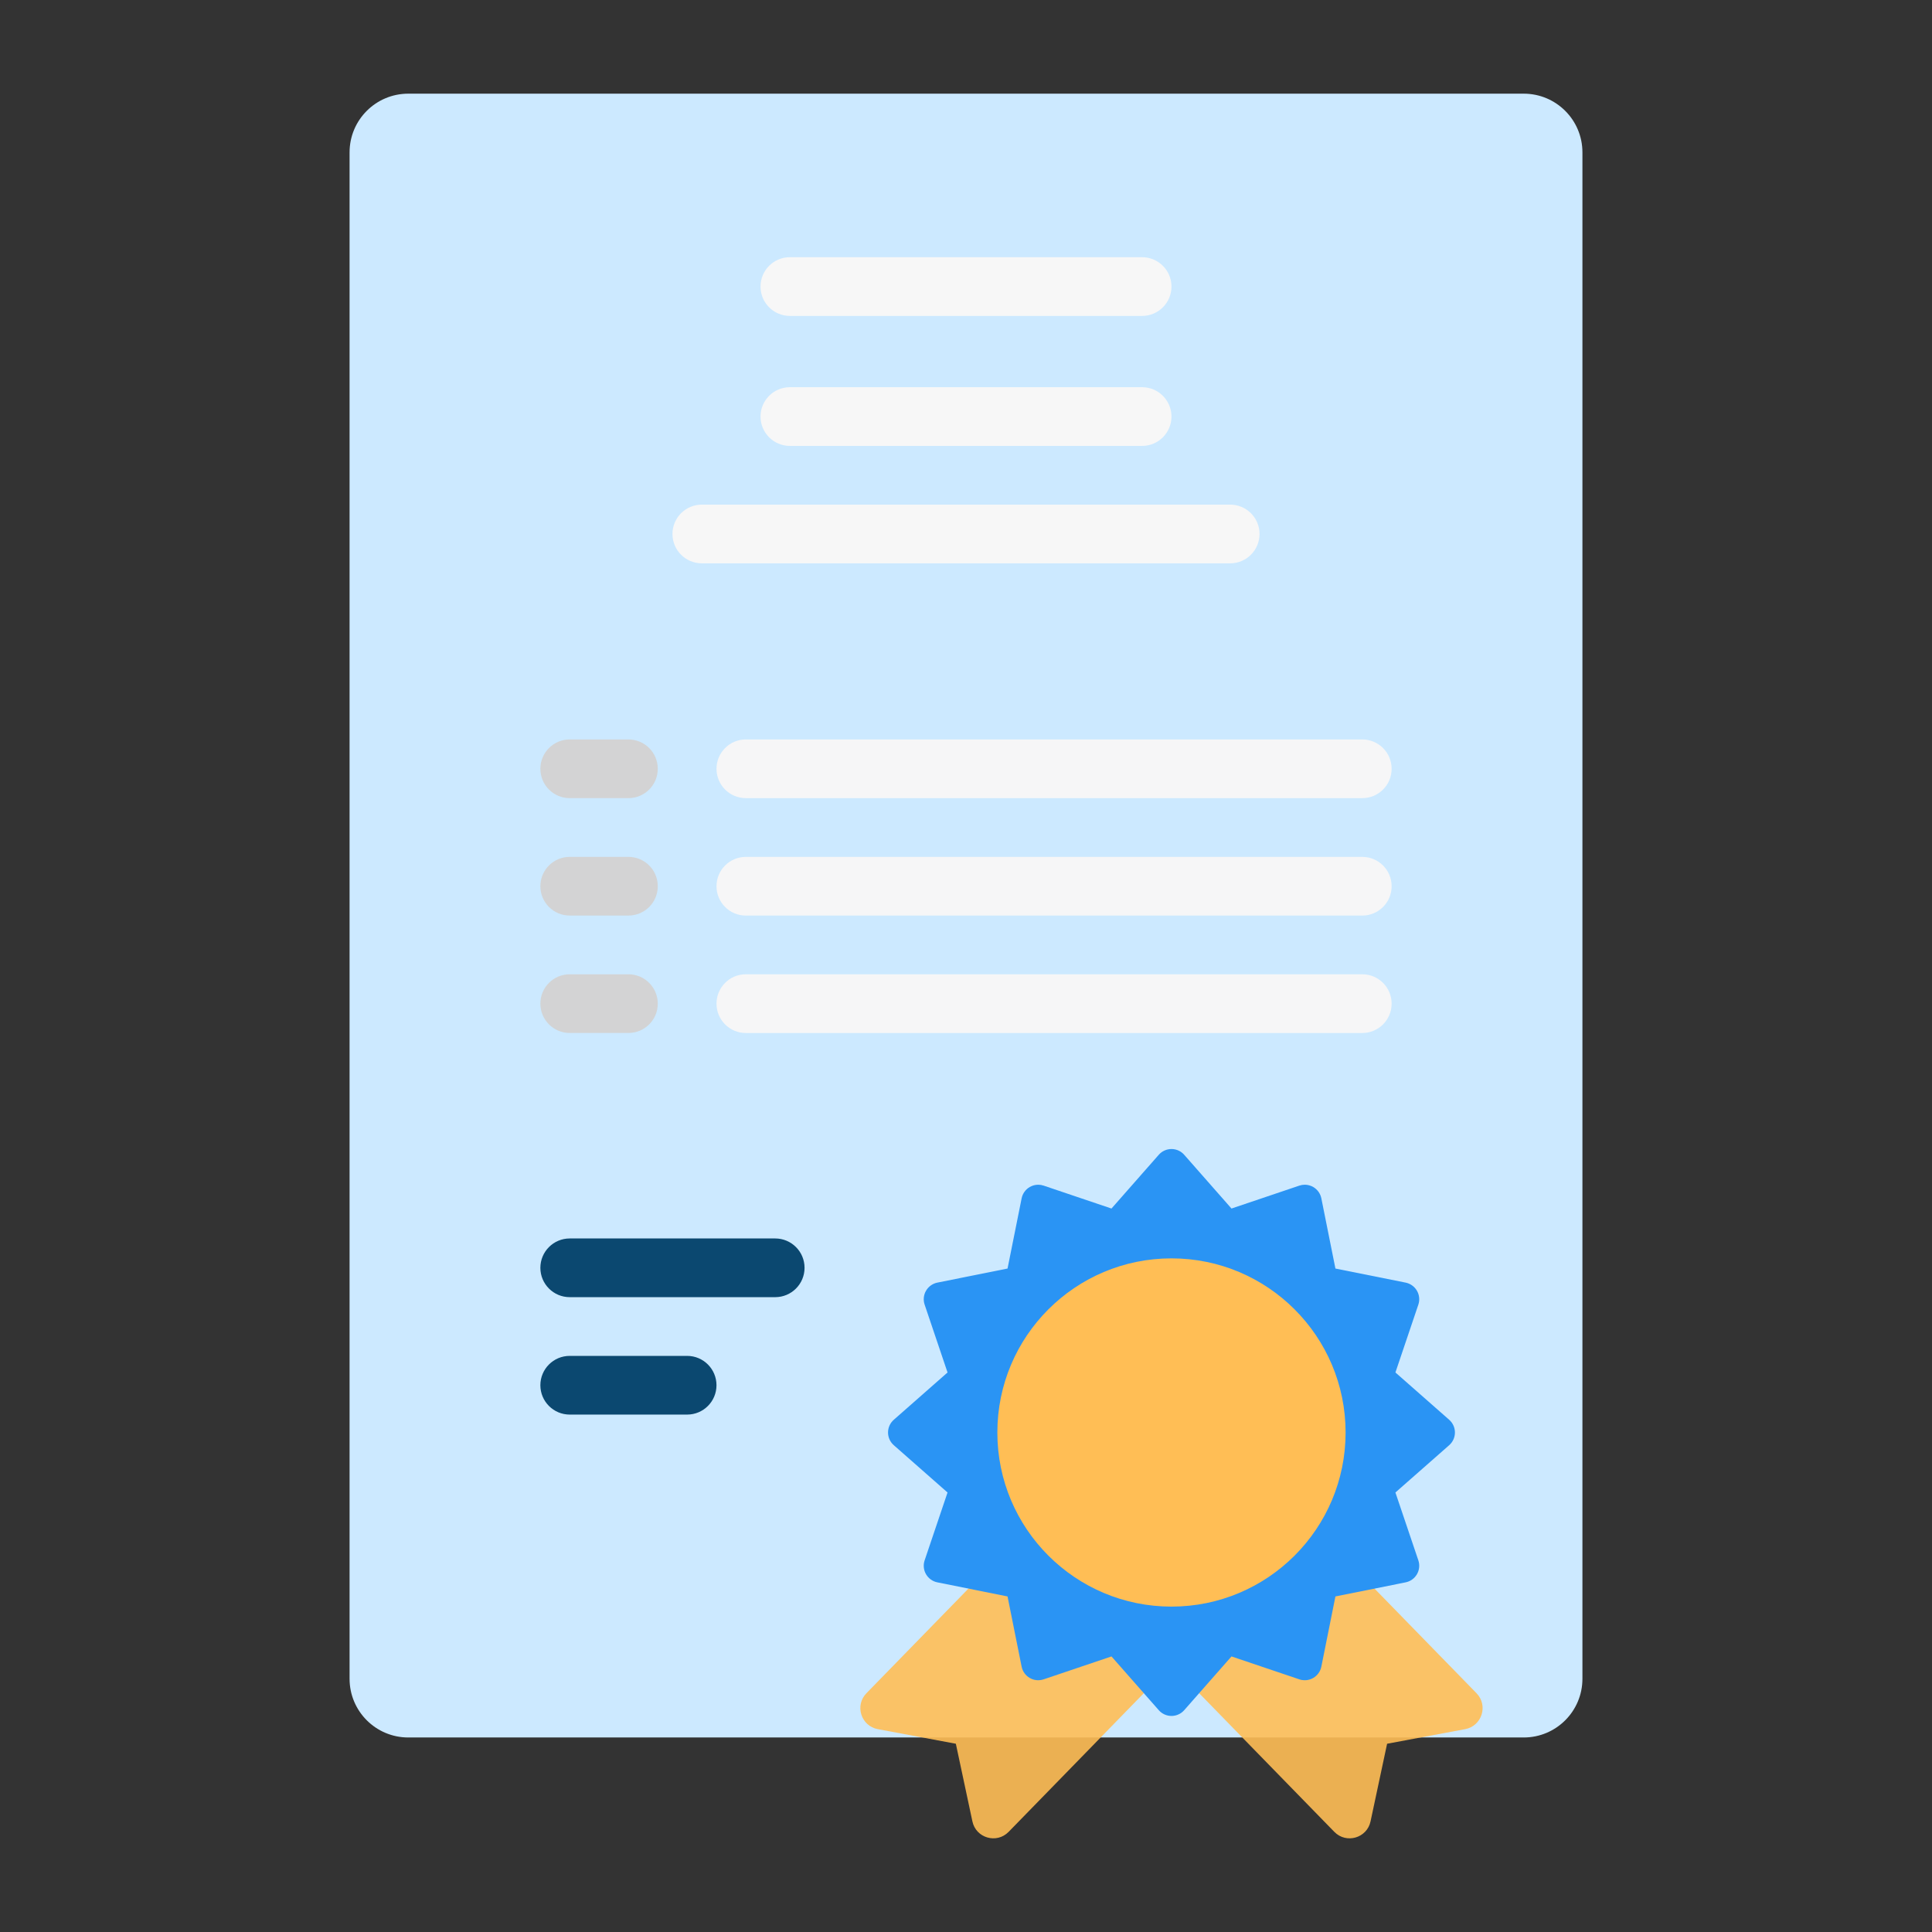
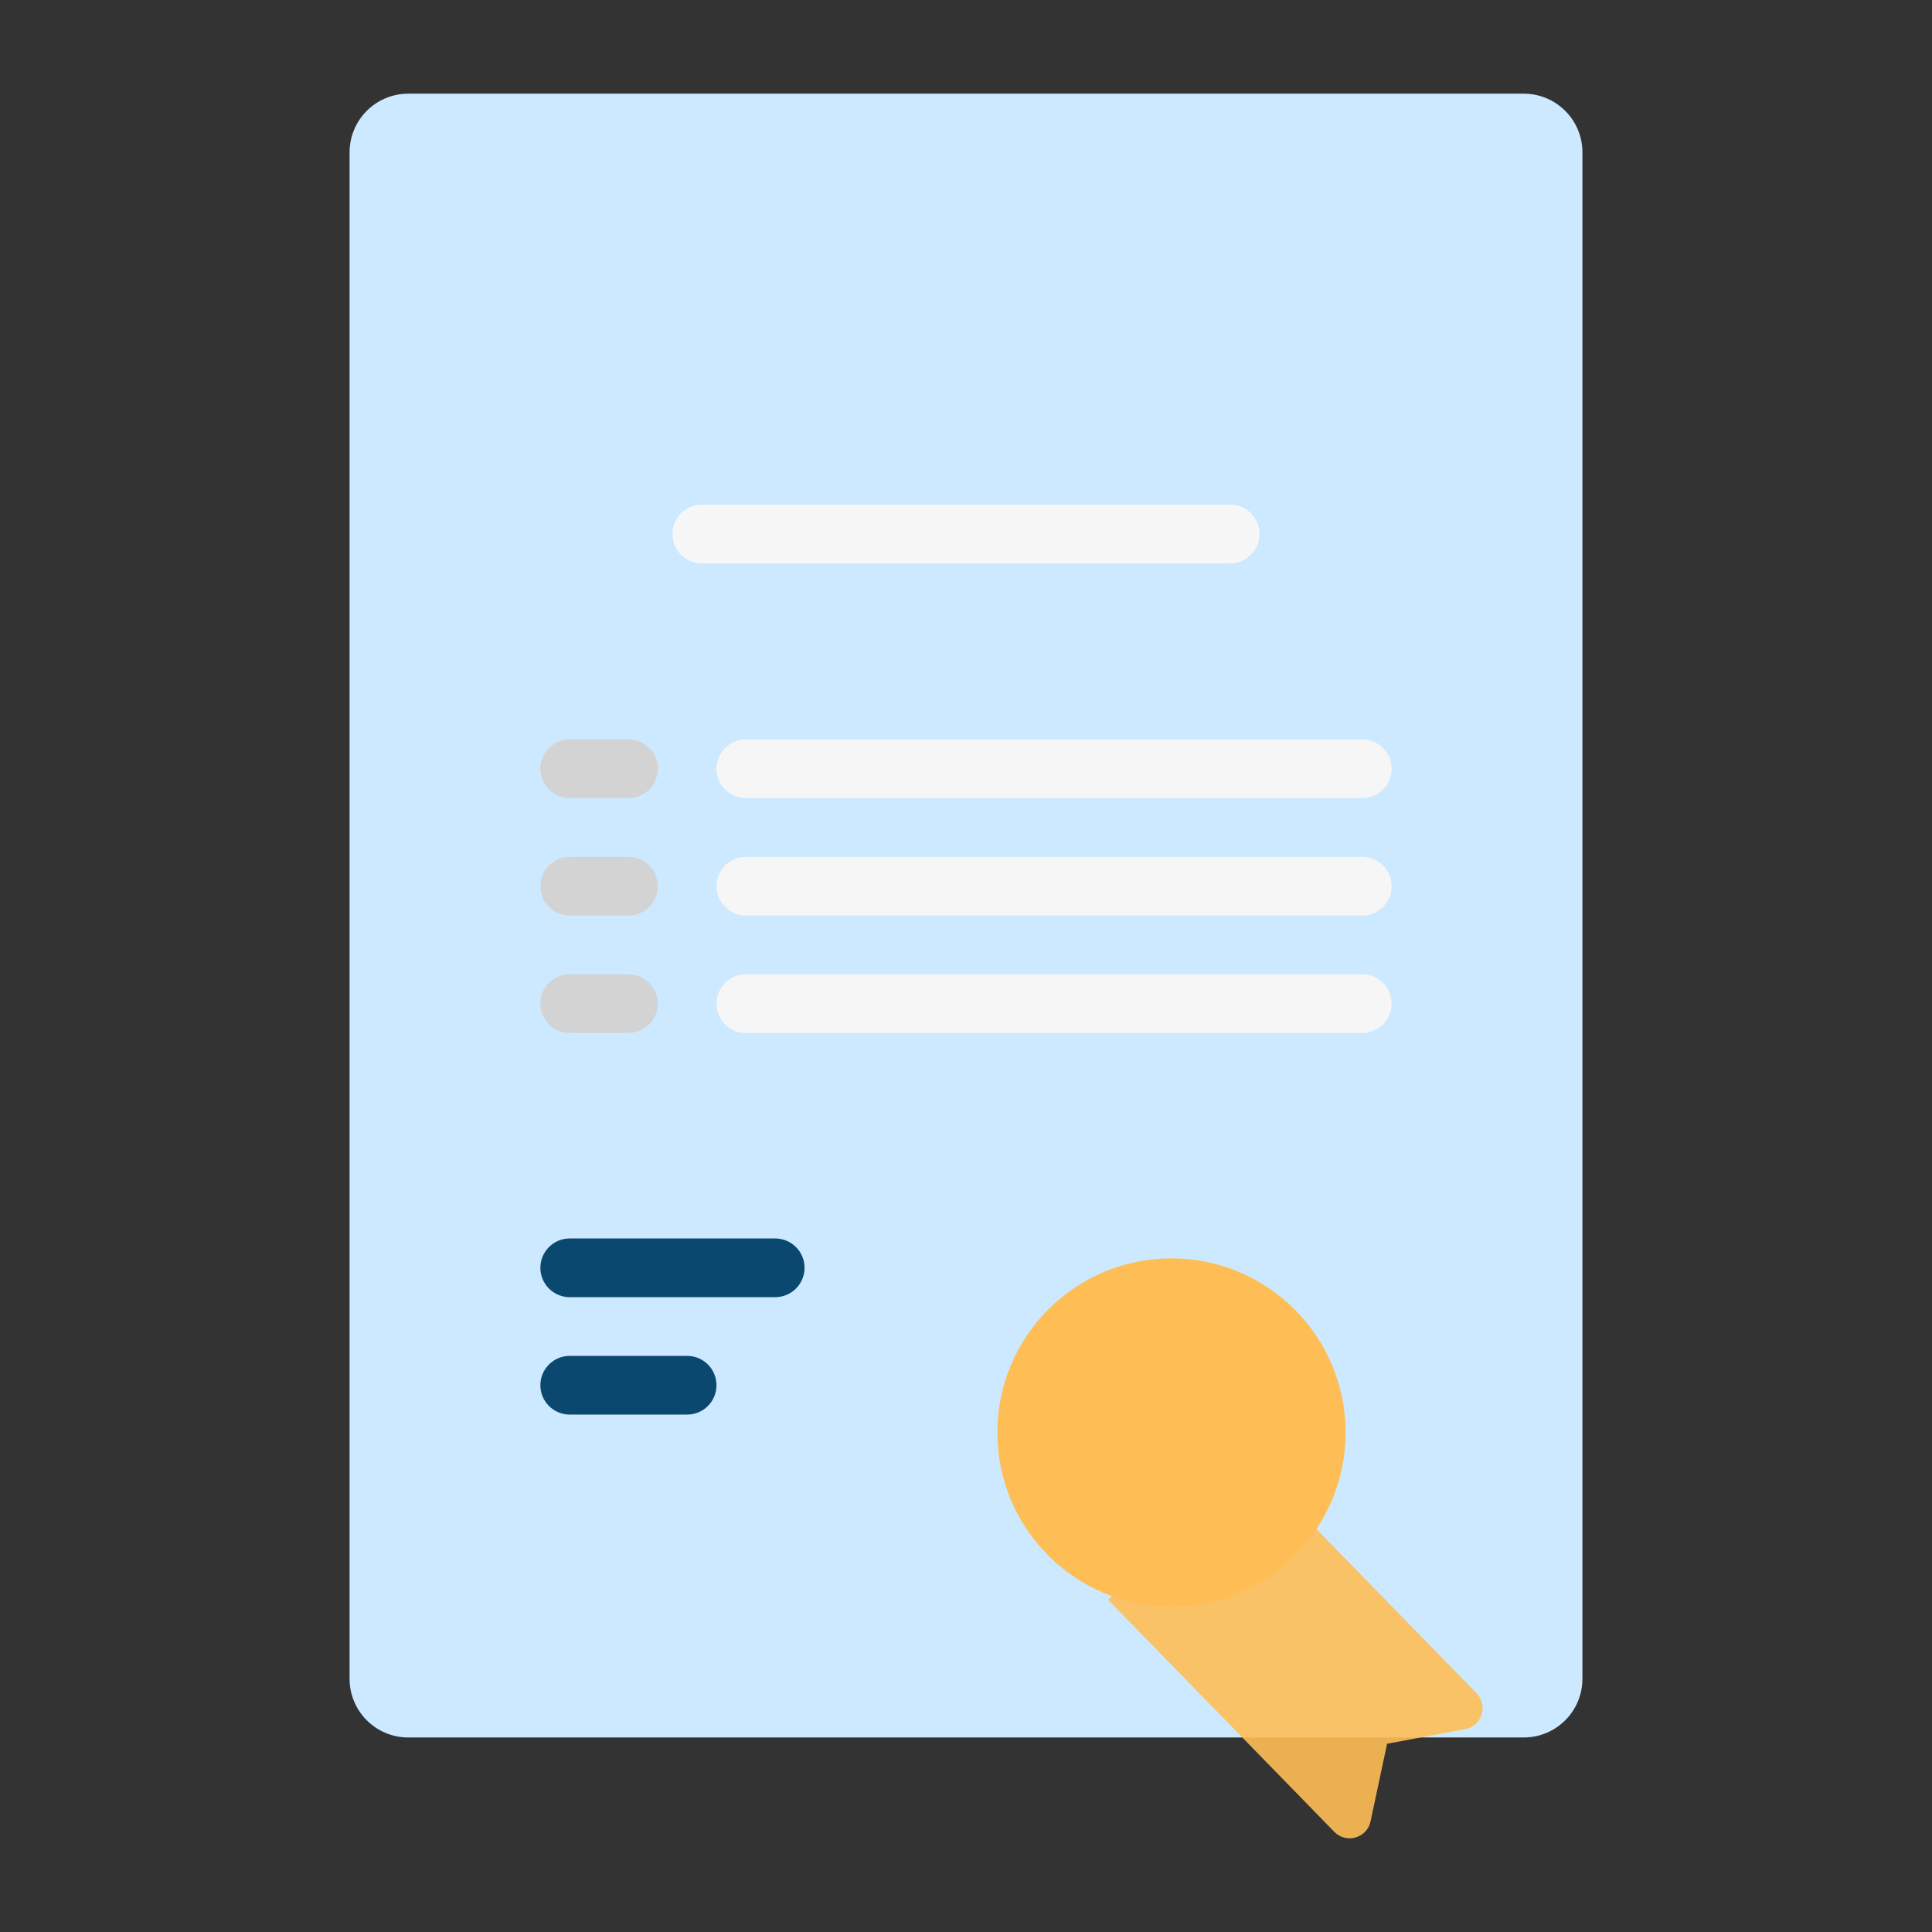
<svg xmlns="http://www.w3.org/2000/svg" width="400" height="400" enable-background="new 0 0 400 400" viewBox="0 0 400 400">
  <rect x="0" y="0" width="400" height="400" fill="#333333" stroke="none" />
  <path fill="#CCE9FF" d="M315.47,359.727H84.53c-6.713,0-12.155-5.441-12.155-12.154V31.547c0-6.713,5.442-12.154,12.155-12.154      h230.94c6.712,0,12.155,5.441,12.155,12.154v316.025C327.625,354.283,322.183,359.727,315.47,359.727z" />
  <path fill="#F7F7F7" d="M254.696,116.631H145.304c-3.356,0-6.078-2.721-6.078-6.078l0,0c0-3.355,2.722-6.076,6.078-6.076      h109.393c3.356,0,6.078,2.721,6.078,6.076l0,0C260.773,113.91,258.052,116.631,254.696,116.631z" />
  <path fill="#D3D3D3" d="M130.109,165.248h-12.155c-3.356,0-6.077-2.721-6.077-6.076l0,0c0-3.355,2.721-6.078,6.077-6.078        h12.155c3.356,0,6.077,2.723,6.077,6.078l0,0C136.186,162.529,133.465,165.248,130.109,165.248z" opacity=".97" />
  <path fill="#F7F7F7" d="M288.124,159.176c0,1.682-0.678,3.197-1.78,4.291c-1.101,1.102-2.618,1.779-4.301,1.779H154.416        c-3.357,0-6.071-2.723-6.071-6.07c0-1.684,0.679-3.199,1.78-4.301c1.092-1.102,2.617-1.781,4.291-1.781h127.627        C285.401,153.094,288.124,155.818,288.124,159.176z" opacity=".97" />
  <path fill="#D3D3D3" d="M130.109,189.559h-12.155c-3.356,0-6.077-2.721-6.077-6.076l0,0c0-3.357,2.721-6.078,6.077-6.078        h12.155c3.356,0,6.077,2.721,6.077,6.078l0,0C136.186,186.84,133.465,189.559,130.109,189.559z" opacity=".97" />
  <path fill="#F7F7F7" d="M288.124,183.479c0,1.684-0.678,3.199-1.78,4.301c-1.101,1.102-2.618,1.781-4.301,1.781H154.416        c-3.357,0-6.071-2.725-6.071-6.082c0-1.682,0.679-3.197,1.78-4.291c1.092-1.102,2.617-1.779,4.291-1.779h127.627        C285.401,177.408,288.124,180.123,288.124,183.479z" opacity=".97" />
  <path fill="#D3D3D3" d="M130.109,213.869h-12.155c-3.356,0-6.077-2.721-6.077-6.076l0,0c0-3.357,2.721-6.08,6.077-6.08h12.155        c3.356,0,6.077,2.723,6.077,6.08l0,0C136.186,211.148,133.465,213.869,130.109,213.869z" opacity=".97" />
  <path fill="#F7F7F7" d="M288.124,207.793c0,1.674-0.678,3.197-1.78,4.299c-1.101,1.102-2.618,1.781-4.301,1.781H154.416        c-3.357,0-6.071-2.723-6.071-6.08c0-1.674,0.679-3.199,1.78-4.301c1.092-1.102,2.617-1.779,4.291-1.779h127.627        C285.401,201.713,288.124,204.436,288.124,207.793z" opacity=".97" />
  <g>
    <path fill="#0B4870" d="M160.497 268.564h-42.541c-3.356 0-6.078-2.721-6.078-6.076l0 0c0-3.357 2.722-6.078 6.078-6.078h42.541c3.356 0 6.078 2.721 6.078 6.078l0 0C166.574 265.844 163.853 268.564 160.497 268.564zM142.264 292.875h-24.309c-3.356 0-6.078-2.721-6.078-6.078l0 0c0-3.355 2.722-6.076 6.078-6.076h24.309c3.356 0 6.078 2.721 6.078 6.076l0 0C148.342 290.154 145.621 292.875 142.264 292.875z" />
  </g>
  <g>
-     <path fill="#F7F7F7" d="M236.464,92.32h-72.929c-3.356,0-6.077-2.721-6.077-6.076l0,0c0-3.357,2.721-6.078,6.077-6.078h72.929      c3.356,0,6.077,2.721,6.077,6.078l0,0C242.542,89.6,239.82,92.32,236.464,92.32z" />
-   </g>
+     </g>
  <g>
-     <path fill="#F7F7F7" d="M236.464,65.406h-72.929c-3.356,0-6.077-2.721-6.077-6.076l0,0c0-3.357,2.721-6.078,6.077-6.078h72.929      c3.356,0,6.077,2.721,6.077,6.078l0,0C242.542,62.686,239.82,65.406,236.464,65.406z" />
-   </g>
+     </g>
  <g>
    <g opacity=".9">
      <path fill="#FFBE55" d="M303.342,358.004l-16.158,3.02l-3.428,16.078c-0.737,3.457-5.029,4.695-7.496,2.166l-46.847-48.051        l29.438-28.701l46.848,48.051C308.165,353.096,306.815,357.354,303.342,358.004z" />
-       <path fill="#FFBE55" d="M179.384,350.566l46.848-48.051l29.439,28.701l-46.848,48.051c-2.467,2.529-6.759,1.291-7.496-2.166        l-3.428-16.078l-16.158-3.02C178.268,357.354,176.918,353.096,179.384,350.566z" />
    </g>
-     <path fill="#2A94F4" d="M301.228,296.582c0,1.006-0.433,1.963-1.188,2.629l-11.134,9.793l4.747,14.051          c0.322,0.951,0.216,1.998-0.286,2.869c-0.504,0.871-1.358,1.486-2.345,1.684l-14.537,2.918l-2.915,14.537          c-0.197,0.984-0.812,1.842-1.684,2.344c-0.54,0.311-1.144,0.471-1.752,0.471c-0.376,0-0.755-0.062-1.121-0.188          l-14.047-4.744l-9.793,11.133c-0.665,0.756-1.624,1.189-2.63,1.189s-1.966-0.434-2.629-1.189l-9.794-11.133l-14.046,4.744          c-0.366,0.125-0.745,0.188-1.121,0.188c-0.609,0-1.214-0.16-1.752-0.471c-0.872-0.502-1.485-1.359-1.684-2.344          l-2.916-14.537l-14.537-2.918c-0.987-0.197-1.841-0.812-2.343-1.684c-0.505-0.871-0.609-1.918-0.286-2.869l4.743-14.051          l-11.131-9.793c-0.757-0.666-1.189-1.623-1.189-2.629c0-1.01,0.432-1.965,1.189-2.631l11.131-9.795l-4.743-14.049          c-0.323-0.951-0.219-1.998,0.286-2.869c0.502-0.869,1.356-1.486,2.343-1.686l14.537-2.914l2.916-14.537          c0.199-0.986,0.812-1.842,1.684-2.346c0.538-0.309,1.143-0.471,1.752-0.471c0.376,0,0.755,0.064,1.121,0.186l14.046,4.744          l9.794-11.131c0.663-0.756,1.622-1.189,2.629-1.189s1.965,0.434,2.63,1.189l9.793,11.131l14.047-4.744          c0.365-0.121,0.744-0.186,1.121-0.186c0.609,0,1.215,0.162,1.752,0.471c0.872,0.504,1.486,1.359,1.684,2.346l2.915,14.537          l14.537,2.914c0.987,0.199,1.841,0.816,2.345,1.686c0.502,0.871,0.608,1.918,0.286,2.869l-4.747,14.049l11.134,9.795          C300.795,294.617,301.228,295.572,301.228,296.582z" />
    <circle cx="242.541" cy="296.581" r="36.05" fill="#FFBE55" />
  </g>
</svg>